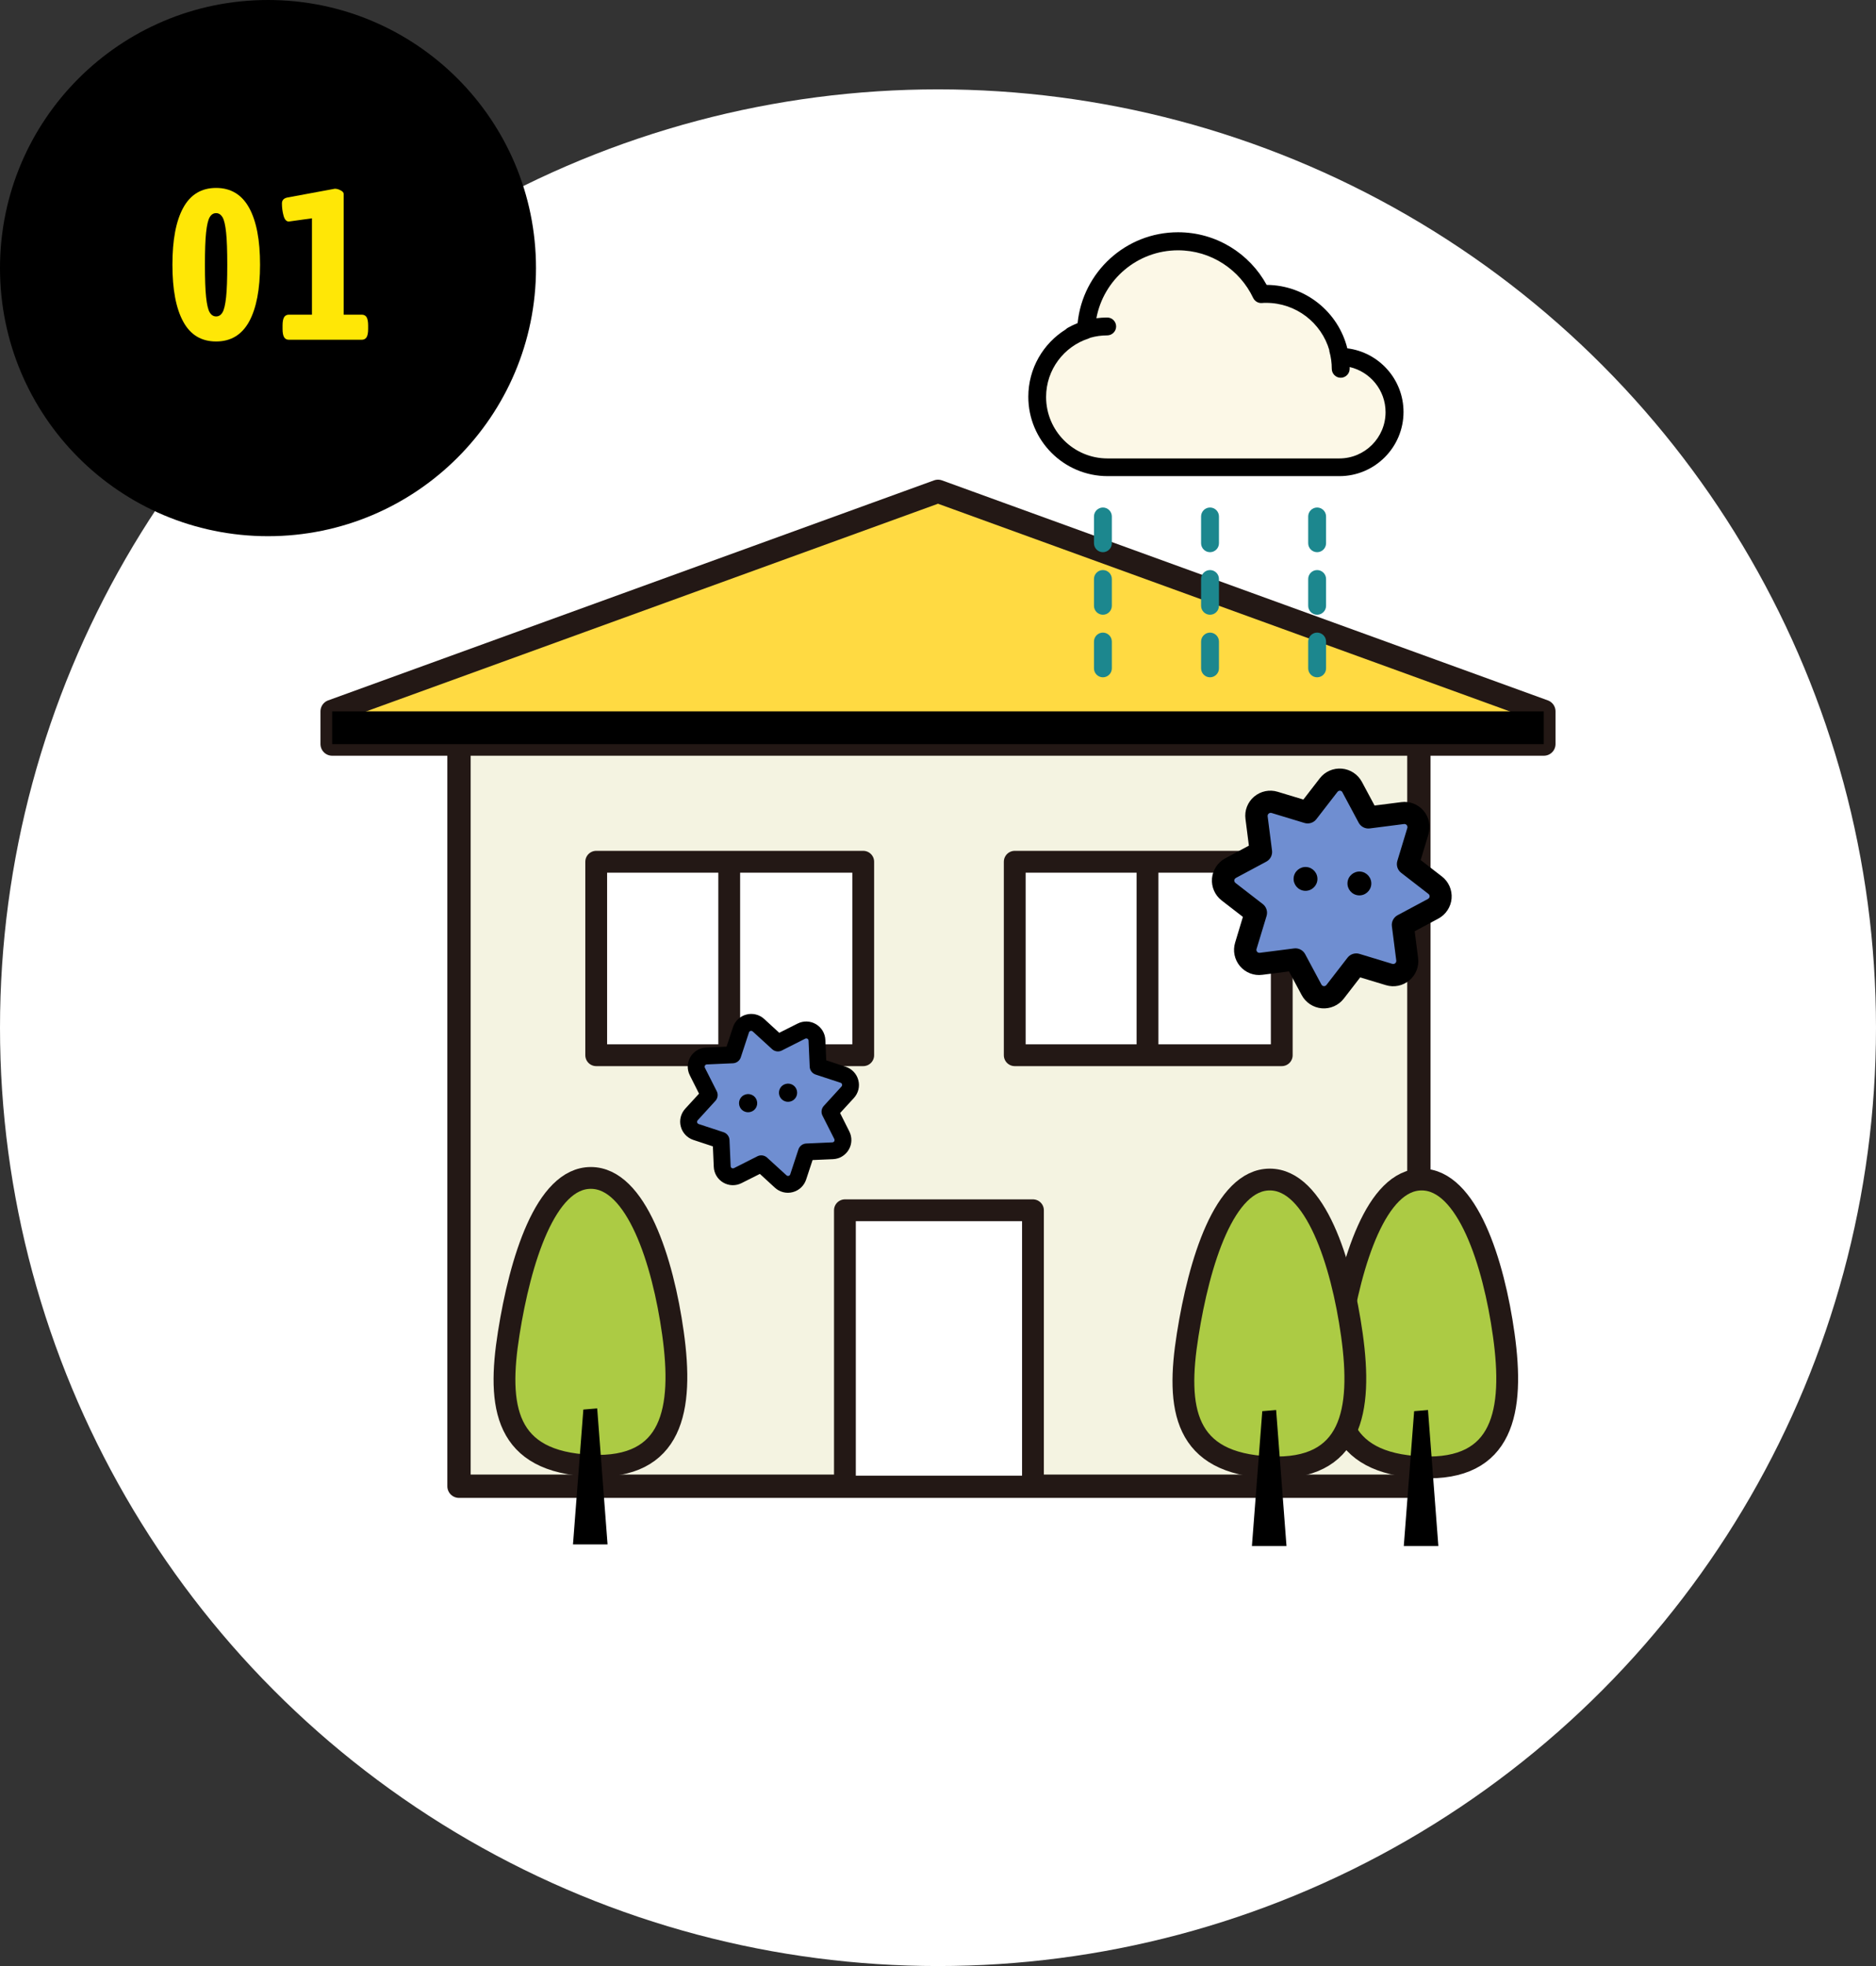
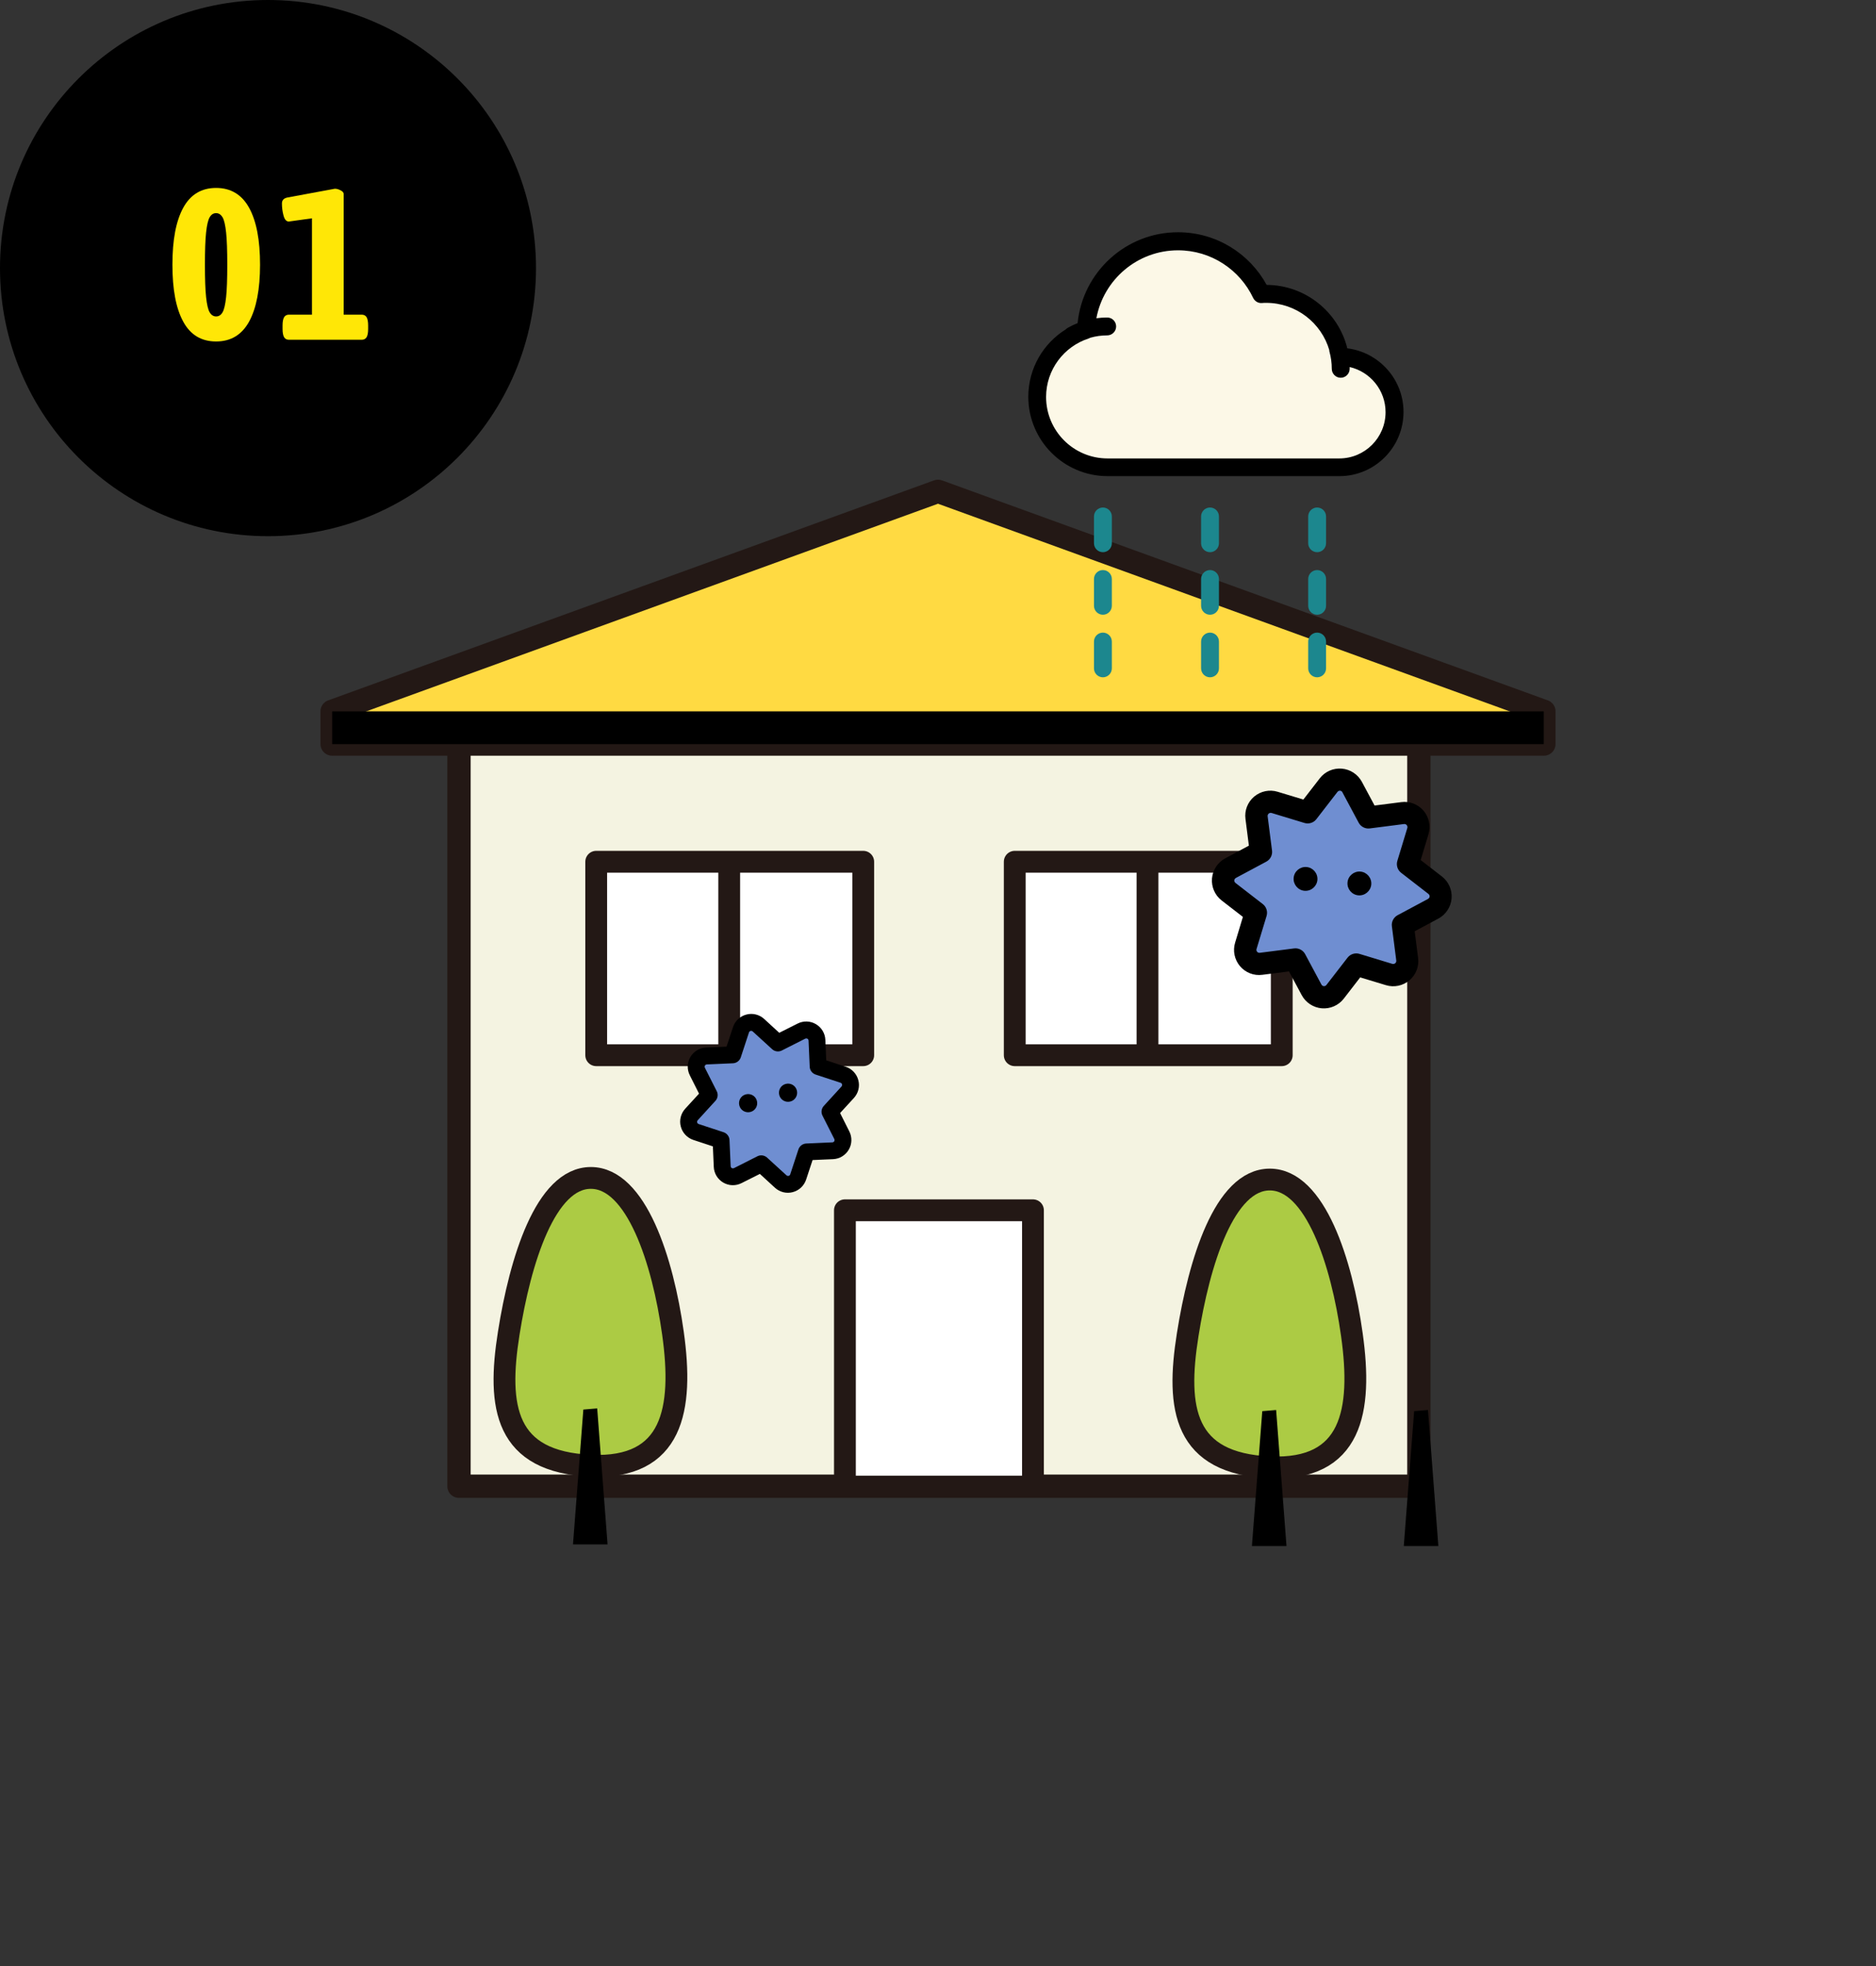
<svg xmlns="http://www.w3.org/2000/svg" id="_レイヤー_2" width="210" height="220" viewBox="0 0 210 220">
  <rect x="0" y="0" width="210" height="220" fill="#333333" stroke="none" />
  <defs>
    <style>.cls-1,.cls-2{fill:#fff;}.cls-3{fill:#1c878e;}.cls-3,.cls-4,.cls-5,.cls-6{fill-rule:evenodd;}.cls-7{fill:#ffda42;stroke-width:2.61px;}.cls-7,.cls-8,.cls-9,.cls-10,.cls-2{stroke:#231815;stroke-linecap:round;stroke-linejoin:round;}.cls-8{fill:none;}.cls-8,.cls-2{stroke-width:2.44px;}.cls-4{fill:#6f8ed1;}.cls-9{fill:#accb44;stroke-width:2.44px;}.cls-10{fill:#f4f3e1;stroke-width:2.61px;}.cls-5{fill:#fcf8e7;}.cls-11{fill:#ffe706;}</style>
  </defs>
  <g id="_コンテンツ">
    <g>
-       <circle class="cls-1" cx="105" cy="115" r="105" />
      <g>
        <circle cx="30" cy="30" r="30" />
        <g>
          <path class="cls-11" d="M20.51,35.99c-.81-1.48-1.21-3.6-1.21-6.37s.4-4.89,1.21-6.37c.81-1.48,2.04-2.22,3.68-2.22s2.88,.74,3.7,2.23c.82,1.49,1.22,3.61,1.22,6.36s-.41,4.87-1.22,6.36c-.82,1.49-2.05,2.23-3.7,2.23s-2.88-.74-3.68-2.22Zm4.4-1.04c.18-.3,.31-.87,.4-1.7s.13-2.04,.13-3.62-.04-2.79-.13-3.62-.22-1.4-.4-1.7-.42-.46-.72-.46-.54,.15-.72,.46-.31,.87-.4,1.7-.13,2.04-.13,3.62,.04,2.79,.13,3.62,.22,1.4,.4,1.7c.18,.3,.42,.46,.72,.46s.54-.15,.72-.46Z" />
          <path class="cls-11" d="M31.8,37.73c-.11-.19-.17-.5-.17-.91v-.41c0-.42,.06-.72,.17-.91,.11-.19,.3-.29,.55-.29h2.57v-10.78l-2.59,.36c-.27,0-.47-.22-.59-.66-.12-.44-.18-.89-.18-1.36,0-.37,.21-.59,.62-.67l5.3-.98c.21,0,.42,.06,.65,.18s.34,.25,.34,.4v13.51h2.02c.25,0,.44,.1,.55,.29,.11,.19,.17,.5,.17,.91v.41c0,.42-.06,.72-.17,.91-.11,.19-.3,.29-.55,.29h-8.14c-.26,0-.44-.1-.55-.29Z" />
        </g>
      </g>
      <g>
        <g>
          <g>
            <g>
              <polygon class="cls-10" points="51.38 166.31 158.83 166.31 158.83 78.44 105 62.2 51.38 78.44 51.38 166.31" />
              <rect class="cls-2" x="94.58" y="135.43" width="21.05" height="30.92" />
              <rect class="cls-2" x="66.74" y="96.43" width="29.89" height="21.65" />
              <line class="cls-8" x1="81.63" y1="96.57" x2="81.63" y2="117.98" />
              <rect class="cls-2" x="113.59" y="96.43" width="29.89" height="21.65" />
              <line class="cls-8" x1="128.45" y1="96.57" x2="128.45" y2="117.98" />
              <g>
                <polygon class="cls-7" points="105 54.98 172.82 79.6 172.82 83.26 37.18 83.26 37.18 79.6 105 54.98" />
                <rect x="37.18" y="79.6" width="135.63" height="3.67" />
              </g>
            </g>
            <g>
              <path class="cls-9" d="M56.95,149.18c-1.32,8.29-.42,14.42,9.19,14.83,9.18,.4,10.39-6.28,9.19-14.83-1.13-8.11-4.11-17.37-9.19-17.37s-7.91,9.28-9.19,17.37Z" />
              <polygon points="64.14 172.82 68.01 172.82 66.85 157.6 65.3 157.73 64.14 172.82" />
            </g>
            <g>
-               <path class="cls-9" d="M149.95,149.36c-1.32,8.29-.42,14.42,9.19,14.83,9.18,.4,10.39-6.28,9.19-14.83-1.13-8.11-4.11-17.37-9.19-17.37s-7.91,9.28-9.19,17.37Z" />
              <polygon points="157.14 173 161.01 173 159.85 157.78 158.3 157.91 157.14 173" />
            </g>
            <g>
              <path class="cls-9" d="M132.95,149.36c-1.32,8.29-.42,14.42,9.19,14.83,9.18,.4,10.39-6.28,9.19-14.83-1.13-8.11-4.11-17.37-9.19-17.37s-7.91,9.28-9.19,17.37Z" />
              <polygon points="140.14 173 144.01 173 142.85 157.78 141.3 157.91 140.14 173" />
            </g>
          </g>
          <g>
            <path class="cls-4" d="M151.36,88.07c-.25-.47-.73-.78-1.26-.83-.53-.04-1.05,.18-1.38,.61-1.08,1.4-2.36,3.05-2.36,3.05,0,0-2-.61-3.69-1.12-.51-.16-1.07-.04-1.47,.3-.41,.34-.61,.87-.55,1.4,.22,1.76,.49,3.83,.49,3.83,0,0-1.84,.98-3.4,1.82-.47,.25-.78,.73-.83,1.26-.04,.53,.18,1.05,.61,1.38,1.4,1.08,3.05,2.36,3.05,2.36,0,0-.61,2-1.12,3.69-.16,.51-.04,1.07,.3,1.47,.34,.41,.87,.61,1.4,.55,1.76-.22,3.83-.49,3.83-.49,0,0,.98,1.84,1.82,3.4,.25,.47,.73,.78,1.26,.83,.53,.04,1.05-.18,1.38-.61,1.08-1.4,2.36-3.05,2.36-3.05,0,0,2,.61,3.69,1.12,.51,.16,1.07,.04,1.47-.3,.41-.34,.61-.87,.55-1.4-.22-1.76-.49-3.83-.49-3.83,0,0,1.84-.98,3.4-1.82,.47-.25,.78-.73,.83-1.26,.04-.53-.18-1.05-.61-1.38-1.4-1.08-3.05-2.36-3.05-2.36,0,0,.61-2,1.12-3.69,.16-.51,.04-1.07-.3-1.47-.34-.41-.87-.61-1.4-.55-1.76,.22-3.83,.49-3.83,.49,0,0-.98-1.84-1.82-3.4h0Z" />
            <path class="cls-6" d="M152.45,87.49c-.45-.84-1.3-1.4-2.25-1.48-.95-.08-1.88,.33-2.46,1.08l-1.84,2.38-2.88-.87c-.91-.28-1.9-.07-2.63,.54-.73,.62-1.1,1.56-.97,2.51l.38,2.98-2.65,1.42c-.84,.45-1.4,1.3-1.48,2.25-.08,.95,.33,1.88,1.08,2.46l2.38,1.84-.87,2.88c-.28,.91-.07,1.9,.54,2.63,.62,.73,1.56,1.1,2.51,.97l2.98-.38,1.42,2.65c.45,.84,1.3,1.4,2.25,1.48,.95,.08,1.88-.33,2.46-1.08l1.84-2.38,2.88,.87c.91,.28,1.9,.07,2.63-.54,.73-.62,1.1-1.56,.97-2.51l-.38-2.98,2.65-1.42c.84-.45,1.4-1.3,1.48-2.25,.08-.95-.33-1.88-1.08-2.46l-2.38-1.84,.87-2.88c.28-.91,.07-1.9-.54-2.63-.62-.73-1.56-1.1-2.51-.97l-2.98,.38-1.42-2.65h0Zm-2.18,1.17l1.82,3.4c.24,.45,.74,.71,1.25,.64l3.83-.49c.11-.01,.23,.03,.3,.12,.07,.09,.1,.21,.07,.31l-1.12,3.69c-.15,.49,.02,1.03,.43,1.34l3.05,2.36c.09,.07,.14,.18,.13,.29,0,.11-.08,.21-.18,.27l-3.4,1.82c-.45,.24-.71,.74-.64,1.25l.49,3.83c.01,.11-.03,.23-.12,.3-.09,.07-.21,.1-.31,.07l-3.69-1.12c-.49-.15-1.03,.02-1.34,.43l-2.36,3.05c-.07,.09-.18,.14-.29,.13-.11,0-.21-.08-.27-.18l-1.82-3.4c-.24-.45-.74-.71-1.25-.64l-3.83,.49c-.11,.01-.23-.03-.3-.12-.07-.09-.1-.21-.06-.31l1.12-3.69c.15-.49-.02-1.03-.43-1.34l-3.05-2.36c-.09-.07-.14-.18-.13-.29,0-.11,.08-.21,.18-.27l3.4-1.82c.45-.24,.71-.74,.64-1.25l-.49-3.83c-.01-.11,.03-.23,.12-.3,.09-.07,.21-.1,.31-.07l3.69,1.12c.49,.15,1.03-.02,1.34-.43l2.36-3.05c.07-.09,.18-.14,.29-.13,.11,0,.21,.08,.27,.18h0Zm2.01,8.87c.73,.06,1.28,.71,1.22,1.44-.06,.73-.71,1.28-1.44,1.22-.73-.06-1.28-.71-1.22-1.44,.06-.73,.71-1.28,1.44-1.22h0Zm-6.03-.51c.73,.06,1.28,.71,1.22,1.44-.06,.73-.71,1.28-1.44,1.22-.73-.06-1.28-.71-1.22-1.44,.06-.73,.71-1.28,1.44-1.22h0Z" />
          </g>
          <g>
            <path class="cls-4" d="M84.9,114.72c-.3-.28-.72-.38-1.12-.28-.39,.1-.71,.4-.84,.79-.42,1.28-.92,2.8-.92,2.8,0,0-1.59,.07-2.94,.13-.41,.02-.78,.24-.98,.59-.21,.35-.22,.78-.04,1.15,.61,1.21,1.33,2.63,1.33,2.63,0,0-1.08,1.18-1.99,2.18-.28,.3-.38,.72-.28,1.12,.1,.39,.4,.71,.79,.84,1.28,.42,2.8,.92,2.8,.92,0,0,.07,1.59,.13,2.94,.02,.41,.24,.78,.59,.98,.35,.21,.78,.22,1.15,.04,1.21-.61,2.63-1.33,2.63-1.33,0,0,1.18,1.08,2.18,1.99,.3,.28,.72,.38,1.12,.28,.39-.1,.71-.4,.84-.79,.42-1.28,.92-2.8,.92-2.8,0,0,1.59-.07,2.94-.13,.41-.02,.78-.24,.98-.59,.21-.35,.22-.78,.04-1.15-.61-1.21-1.33-2.63-1.33-2.63,0,0,1.08-1.18,1.99-2.18,.28-.3,.38-.72,.28-1.12-.1-.39-.4-.71-.79-.84-1.28-.42-2.8-.92-2.8-.92,0,0-.07-1.59-.13-2.94-.02-.41-.24-.78-.59-.98-.35-.21-.78-.22-1.15-.04-1.21,.61-2.63,1.33-2.63,1.33,0,0-1.18-1.08-2.18-1.99h0Z" />
            <path class="cls-6" d="M85.54,114.02c-.54-.49-1.29-.68-1.99-.49-.7,.18-1.27,.71-1.5,1.41l-.72,2.18-2.29,.1c-.73,.03-1.39,.43-1.76,1.06-.37,.63-.39,1.4-.06,2.05l1.03,2.05-1.55,1.69c-.49,.54-.68,1.29-.49,1.99,.18,.7,.71,1.27,1.41,1.5l2.18,.72,.1,2.29c.03,.73,.43,1.39,1.06,1.76,.63,.37,1.4,.39,2.05,.06l2.05-1.03,1.69,1.55c.54,.49,1.29,.68,1.99,.49,.7-.18,1.27-.71,1.5-1.41l.72-2.18,2.29-.1c.73-.03,1.39-.43,1.76-1.06,.37-.63,.39-1.4,.06-2.05l-1.03-2.05,1.55-1.69c.49-.54,.68-1.29,.49-1.99-.18-.7-.71-1.27-1.41-1.5l-2.18-.72-.1-2.29c-.03-.73-.43-1.39-1.06-1.76-.63-.37-1.4-.39-2.05-.06l-2.05,1.03-1.69-1.55h0Zm-1.28,1.4l2.18,1.99c.29,.26,.71,.32,1.06,.15l2.63-1.33c.08-.04,.17-.04,.25,0,.08,.04,.12,.12,.13,.21l.13,2.94c.02,.39,.28,.73,.65,.86l2.8,.92c.08,.03,.15,.09,.17,.18,.02,.08,0,.17-.06,.24l-1.99,2.18c-.26,.29-.32,.71-.15,1.06l1.33,2.63c.04,.08,.04,.17,0,.25-.04,.08-.12,.12-.21,.13l-2.94,.13c-.39,.02-.73,.28-.86,.65l-.92,2.8c-.03,.08-.09,.15-.18,.17-.08,.02-.17,0-.24-.06l-2.18-1.99c-.29-.26-.71-.32-1.06-.15l-2.63,1.33c-.08,.04-.17,.04-.25,0-.08-.04-.12-.12-.13-.21l-.13-2.94c-.02-.39-.28-.73-.65-.86l-2.8-.92c-.08-.03-.15-.09-.17-.18-.02-.08,0-.17,.06-.24l1.99-2.18c.26-.29,.32-.71,.15-1.06l-1.33-2.63c-.04-.08-.04-.17,0-.25,.04-.08,.12-.12,.21-.13l2.94-.13c.39-.02,.73-.28,.86-.65l.92-2.8c.03-.08,.09-.15,.18-.17,.08-.02,.17,0,.24,.06h0Zm3.7,5.87c.54-.14,1.1,.18,1.24,.73,.14,.54-.18,1.1-.73,1.24-.54,.14-1.1-.18-1.24-.73-.14-.54,.18-1.1,.73-1.24h0Zm-4.47,1.17c.54-.14,1.1,.18,1.24,.73,.14,.54-.18,1.1-.73,1.24-.54,.14-1.1-.18-1.24-.73-.14-.54,.18-1.1,.73-1.24h0Z" />
          </g>
        </g>
        <g>
          <path class="cls-5" d="M121.59,36.9c.21-5.5,4.74-9.9,10.29-9.9,4.11,0,7.67,2.42,9.32,5.91,.18-.01,.36-.02,.54-.02,4.17,0,7.63,3.05,8.26,7.04,3.38,.03,6.12,2.79,6.12,6.18s-2.77,6.18-6.18,6.18h-25.94c-4.35,0-7.88-3.53-7.88-7.88,0-3.51,2.3-6.49,5.48-7.51h0Z" />
          <path class="cls-6" d="M120.64,36.15c-.38,.15-.75,.33-1.11,.53-.09,.05-.16,.11-.23,.18-2.52,1.57-4.19,4.36-4.19,7.54,0,4.9,3.98,8.88,8.88,8.88h25.94c3.96,0,7.18-3.22,7.18-7.18,0-3.66-2.75-6.68-6.29-7.12-1.01-4.06-4.67-7.07-9.03-7.1-1.92-3.51-5.64-5.89-9.92-5.89-5.85,0-10.66,4.45-11.24,10.15h0Zm28.17,3.05c-.89-3.07-3.72-5.31-7.08-5.31-.16,0-.32,0-.48,.02-.41,.03-.79-.2-.97-.57-1.49-3.15-4.7-5.33-8.41-5.33-4.55,0-8.34,3.28-9.14,7.6,.4-.05,.8-.08,1.21-.08,.55,0,1,.45,1,1s-.45,1-1,1c-.65,0-1.28,.09-1.88,.26-.06,.03-.12,.06-.18,.08-2.77,.89-4.78,3.49-4.78,6.55,0,3.8,3.08,6.88,6.88,6.88h25.94c2.86,0,5.18-2.32,5.18-5.18,0-2.46-1.72-4.52-4.02-5.05,0,.07,0,.14,0,.2,0,.55-.45,1-1,1s-1-.45-1-1c0-.66-.09-1.3-.26-1.92-.01-.05-.02-.09-.03-.14h0Z" />
          <path class="cls-3" d="M122.46,71.79v3c0,.55,.45,1,1,1s1-.45,1-1v-3c0-.55-.45-1-1-1s-1,.45-1,1h0Zm11.99,0v3c0,.55,.45,1,1,1s1-.45,1-1v-3c0-.55-.45-1-1-1s-1,.45-1,1h0Zm11.99,0v3c0,.55,.45,1,1,1s1-.45,1-1v-3c0-.55-.45-1-1-1s-1,.45-1,1h0Zm-23.98-7v3c0,.55,.45,1,1,1s1-.45,1-1v-3c0-.55-.45-1-1-1s-1,.45-1,1h0Zm11.99,0v3c0,.55,.45,1,1,1s1-.45,1-1v-3c0-.55-.45-1-1-1s-1,.45-1,1h0Zm11.99,0v3c0,.55,.45,1,1,1s1-.45,1-1v-3c0-.55-.45-1-1-1s-1,.45-1,1h0Zm-23.98-7v3c0,.55,.45,1,1,1s1-.45,1-1v-3c0-.55-.45-1-1-1s-1,.45-1,1h0Zm11.99,0v3c0,.55,.45,1,1,1s1-.45,1-1v-3c0-.55-.45-1-1-1s-1,.45-1,1h0Zm11.99,0v3c0,.55,.45,1,1,1s1-.45,1-1v-3c0-.55-.45-1-1-1s-1,.45-1,1h0Z" />
        </g>
      </g>
    </g>
  </g>
</svg>